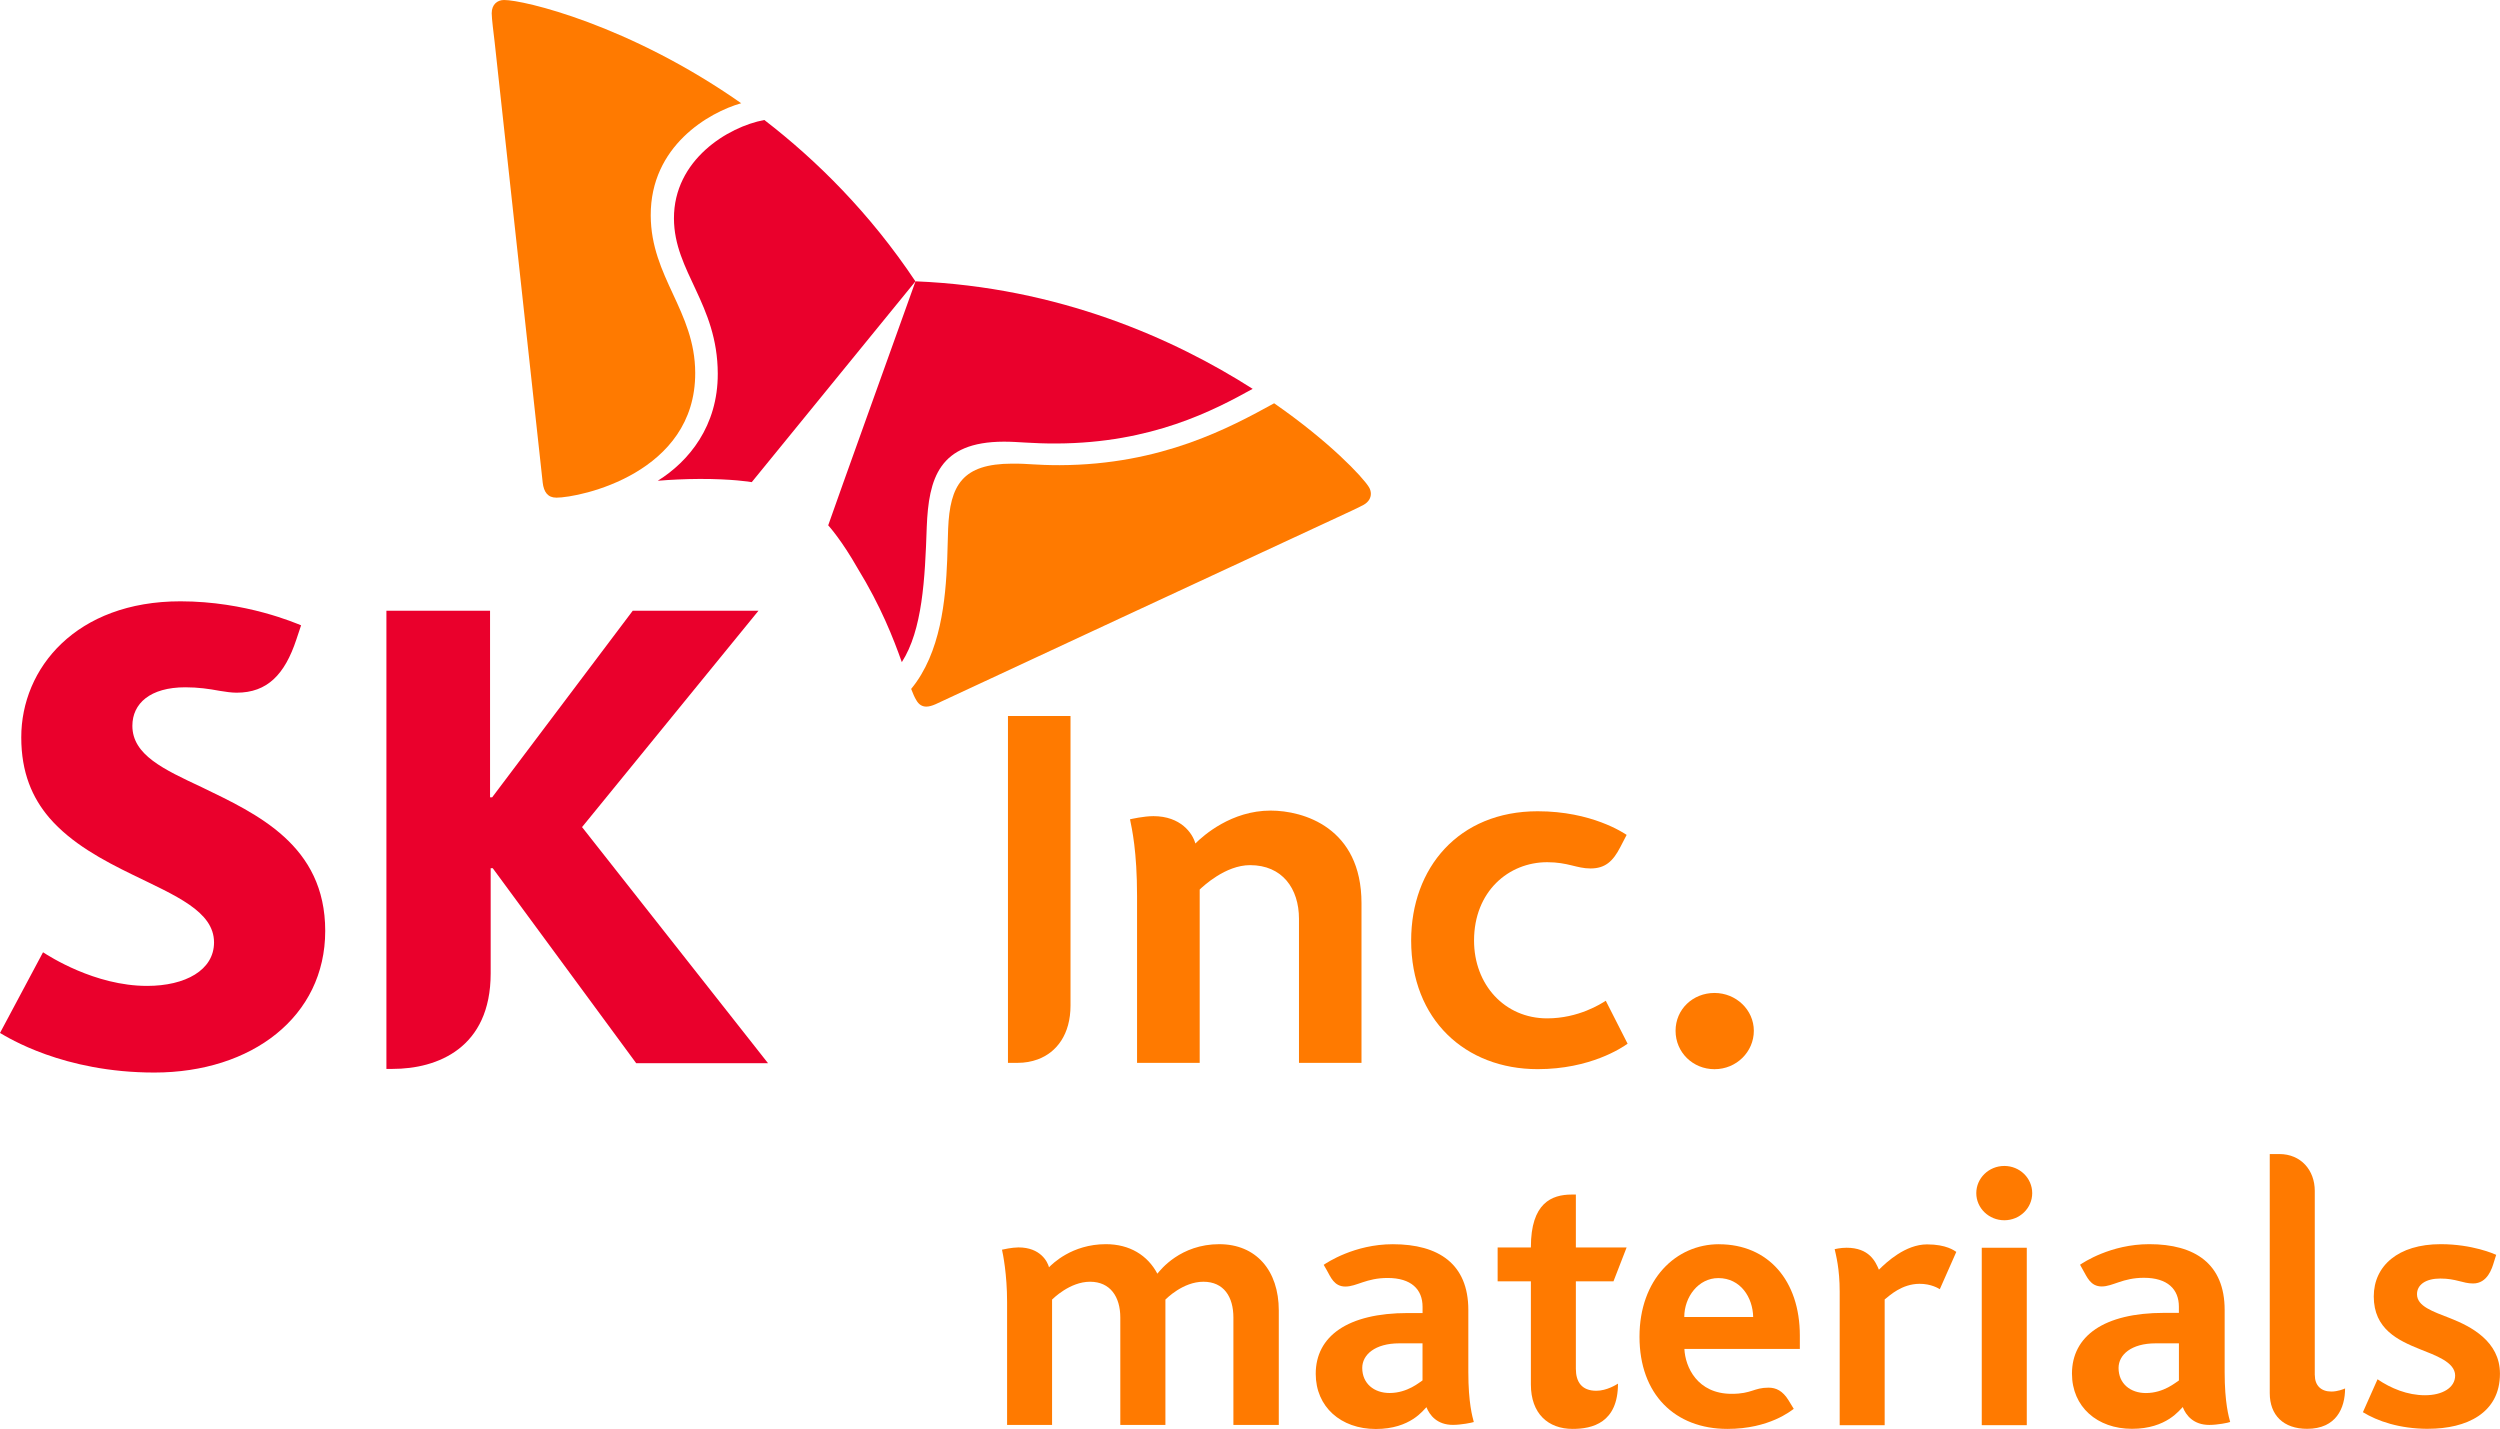
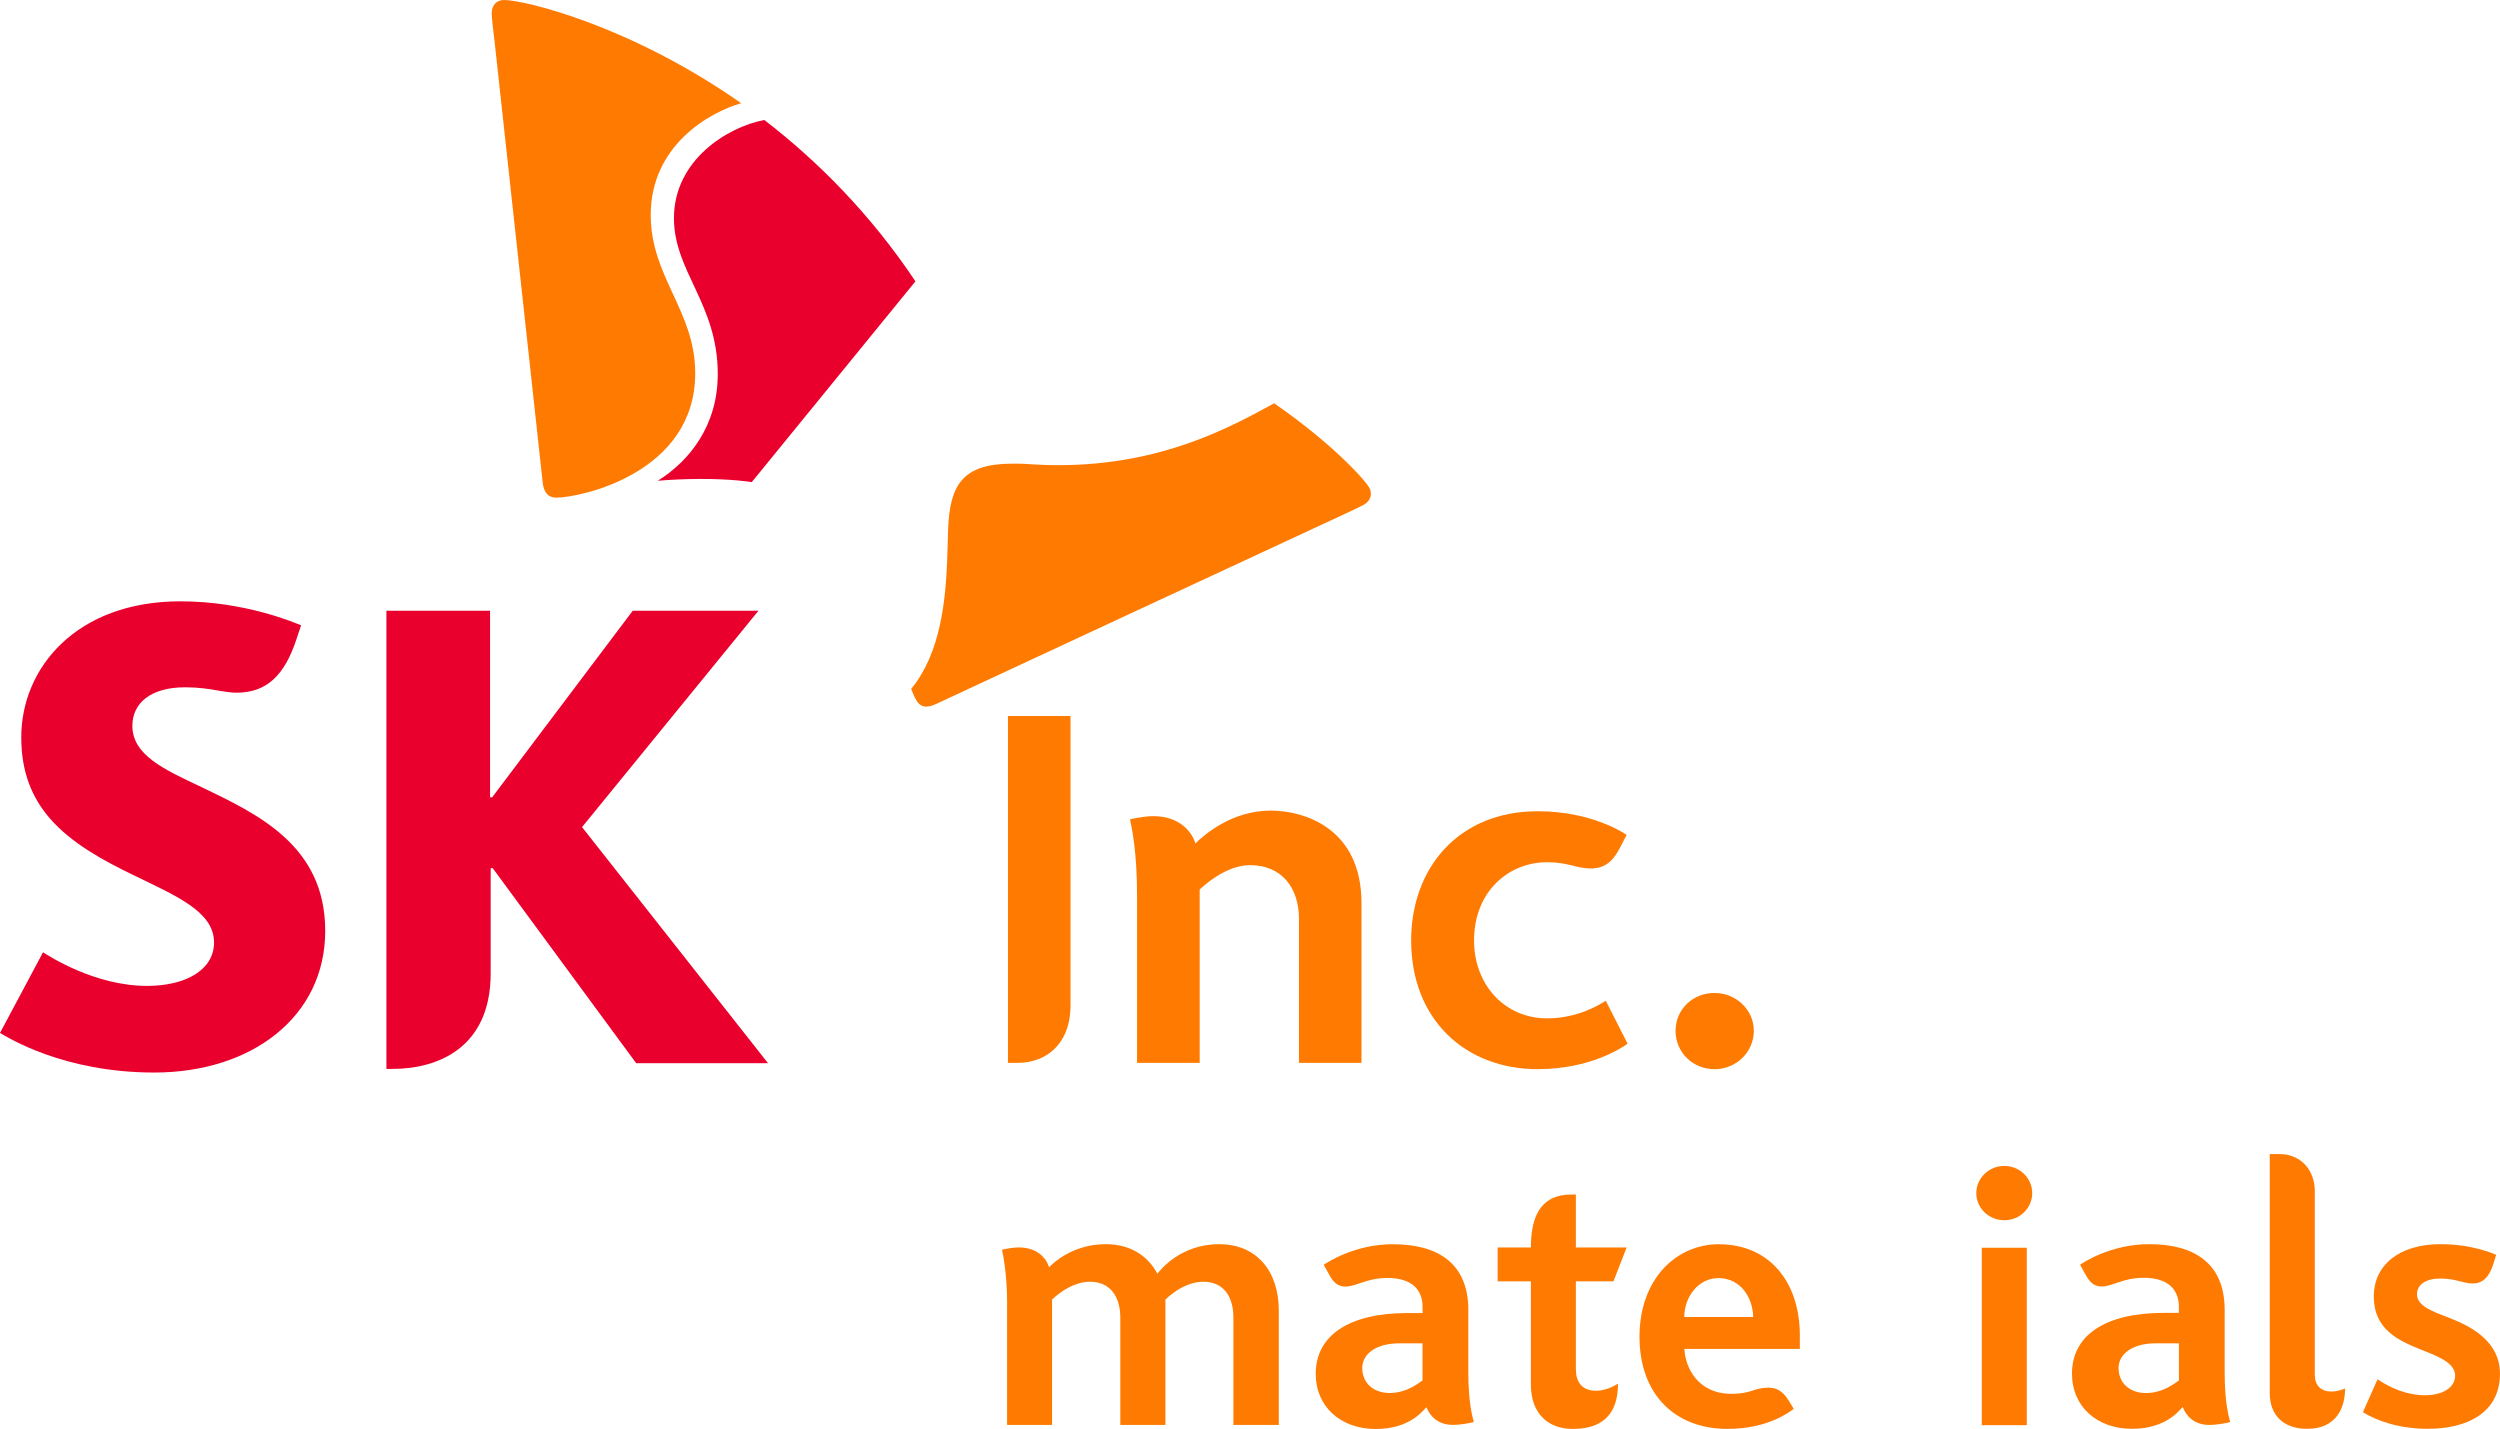
<svg xmlns="http://www.w3.org/2000/svg" id="Layer_1" data-name="Layer 1" version="1.1" viewBox="0 0 603.05 344.68">
  <defs>
    <style> .cls-1 { fill: #ea002c; } .cls-1, .cls-2 { stroke-width: 0px; } .cls-2 { fill: #ff7a00; } </style>
  </defs>
  <g>
    <g>
      <path class="cls-1" d="M48.65,189.88c-9.18-4.3-16.72-7.78-16.72-14.8,0-5.38,4.28-9.29,12.77-9.29,3.11,0,5.68.37,8.32.86,1.37.23,2.84.44,4.07.44,7.41,0,11.61-4.42,14.39-12.81l1.15-3.44c-1.19-.47-13.3-5.79-29.1-5.79-25.15,0-38.42,16.12-38.4,32.84,0,8.44,2.64,14.54,6.76,19.37,5.34,6.19,12.94,10.25,20.04,13.71,10.36,5.07,19.7,8.83,19.7,16.36,0,6.68-6.9,10.49-16.15,10.49-12.63,0-23.69-7.22-25.1-8.11L0,249.17c1.86,1.06,15.22,9.55,37.24,9.55,23.47-.01,41.21-13.46,41.21-34.17s-16.46-28.21-29.8-34.67Z" />
      <path class="cls-1" d="M140.41,199.5l42.55-52.18h-30.33l-33.92,45.02h-.5v-45.02h-25v110.52h1.49c10.79,0,23.66-5,23.66-23.04v-25.37h.5l34.6,47.03h31.8l-44.86-56.95Z" />
      <path class="cls-1" d="M184.38,28.94c-8.81,1.65-21.86,9.64-21.81,23.77.04,12.83,10.52,20.6,10.57,37.41.04,12.63-6.94,21.15-14.47,25.85,3.05-.25,6.38-.42,10.06-.44,7.7-.03,12.32.71,12.61.77l39.48-48.43c-10.96-16.43-23.76-29.15-36.44-38.92Z" />
-       <path class="cls-1" d="M217.53,159.73c4.98-7.74,5.6-20.07,6.02-32.61.47-11.72,2.91-20.54,18.58-20.58,3.47-.01,6.78.47,12.77.44,22.97-.1,37.92-8.01,47.27-13.18-19.04-12.15-46.85-24.54-81.33-25.94-2.26,6.34-19.73,54.93-21.06,58.86.21.22,3.28,3.65,7.09,10.35,5.63,9.18,8.66,16.98,10.67,22.66Z" />
      <path class="cls-2" d="M134.16,120.04c-1.99,0-2.99-1.33-3.25-3.63-.26-2.27-10.12-92.57-11.59-106.24-.23-2.01-.71-5.66-.71-6.97C118.61,1.09,119.96,0,121.58,0c4.68-.02,30.17,5.94,57.21,24.9-7.78,2.21-21.9,10.31-21.82,27.09.06,14.86,10.69,23.04,10.73,37.93.1,24.25-27.75,30.11-33.54,30.13Z" />
      <path class="cls-2" d="M219.79,166.18c.43,1.12.83,2.06,1.25,2.73.61,1.07,1.42,1.54,2.41,1.54.64,0,1.4-.21,2.25-.59,2.08-.98,84.51-39.34,96.93-45.07,1.8-.85,5.22-2.39,6.35-3.04,1.17-.68,1.7-1.65,1.7-2.64,0-.55-.16-1.11-.47-1.61-1.56-2.51-9.54-10.98-22.86-20.22-10.6,5.82-27.11,14.84-51.71,14.93-6.02,0-7.39-.4-11.5-.37-12,.03-15,5.17-15.43,15.7-.09,1.97-.11,4.66-.23,7.58-.38,9.41-1.51,22.38-8.69,31.06Z" />
    </g>
    <g>
      <path class="cls-2" d="M274.28,216.15v40.23h15.11v-41.81c.82-.76,6.19-5.88,12.15-5.88,7.76,0,11.8,5.63,11.8,12.96v34.74h15.08v-38.52c0-18.29-14.07-22.34-21.92-22.34-9.44,0-16.17,5.96-18.16,7.94-.64-2.46-3.53-6.6-10.11-6.6-2.33,0-5.38.7-5.65.76.46,2.28,1.7,7.67,1.7,18.53Z" />
      <path class="cls-2" d="M387.33,241.41c-1.15.73-6.57,4.24-14.12,4.24-10.29,0-17.64-8.15-17.64-18.77,0-11.85,8.34-18.9,17.64-18.9,5.02,0,7.11,1.51,10.44,1.51,3.53,0,5.42-1.7,7.19-5.13.96-1.88,1.54-2.97,1.54-2.97-.75-.48-8.43-5.7-21.46-5.7-19.1,0-30.52,13.69-30.52,31.18,0,19.07,13.06,31.03,30.52,31.03,12.67,0,20.33-5.17,21.69-6.14l-5.27-10.37Z" />
      <path class="cls-2" d="M413.57,257.91c-5.21,0-9.39-4.05-9.39-9.26s4.19-9.13,9.39-9.13,9.49,4.07,9.49,9.13-4.18,9.26-9.49,9.26Z" />
      <path class="cls-2" d="M243.14,172.7v83.68h2.38c1.7,0,3.32-.29,4.82-.84,4.59-1.71,7.89-6.06,7.89-13v-69.83h0s-15.08,0-15.08,0Z" />
    </g>
  </g>
  <g>
    <path class="cls-2" d="M525.59,333c-.67.38-3.59,3.03-7.96,3.03-3.75,0-6.59-2.28-6.59-6.05,0-3.18,3.06-5.94,8.95-5.94h5.61v8.96ZM526.53,339.42c.76,1.99,2.6,4.3,6.39,4.3,2.01,0,4.61-.52,5.04-.71-.32-1.23-1.33-4.56-1.33-12.05v-14.98c0-11.1-7.14-15.86-18.18-15.86-9.31,0-15.93,4.44-16.7,4.96,0,0,.44.77.74,1.33.93,1.58,1.76,3.91,4.48,3.91s5.03-2.09,10.19-2.09c5.69,0,8.43,2.76,8.43,6.97v1.49h-3.56c-14.56,0-22.23,5.63-22.23,14.66,0,7.99,6.08,13.31,14.48,13.31s11.55-4.66,12.25-5.26" />
    <path class="cls-2" d="M558.37,331.7v-44.43c0-5.01-3.35-8.89-8.54-8.89h-2.32v57.68c0,5.31,3.3,8.6,9.01,8.6,7.03,0,9.16-5.01,9.16-9.74-.3.15-1.79.75-3.3.75-2.51,0-4-1.46-4-3.98Z" />
    <path class="cls-2" d="M585.77,344.66c-7,0-12.26-1.86-15.79-4.01l3.53-7.94c3.18,2.17,7.2,3.85,11.45,3.85s7.27-1.85,7.27-4.75c0-3.28-4.89-4.9-8.48-6.35-5.25-2.12-11.15-4.83-11.15-12.73,0-7.38,5.89-12.61,16.14-12.61,7.68,0,12.97,2.38,13.39,2.57,0,0-.42,1.29-.55,1.75-.44,1.47-1.53,5.16-5.02,5.16-2.51,0-4.05-1.19-7.91-1.19-3.47,0-5.62,1.46-5.62,3.78,0,2.93,3.82,4.16,8.09,5.83,4.87,1.93,11.92,5.5,11.92,13.34,0,9.54-8.09,13.29-17.28,13.29Z" />
-     <path class="cls-2" d="M464.85,300.17c-5.2,0-9.76,4.26-11.62,6.11-.83-1.97-2.33-5.3-7.82-5.3-1.46,0-2.85.34-2.85.34.31,1.46,1.21,4.66,1.21,10.3v32.16h10.85v-30.33c1.29-1.01,4.11-3.72,8.37-3.77,2.87-.02,4.66,1.14,4.93,1.3l3.98-9c-.45-.29-2.38-1.81-7.04-1.81Z" />
    <path class="cls-2" d="M490.21,287.81c0,3.62-3.01,6.54-6.73,6.54s-6.76-2.93-6.76-6.54,3.02-6.56,6.76-6.56,6.73,2.94,6.73,6.56Z" />
    <rect class="cls-2" x="478.04" y="300.98" width="10.86" height="42.8" />
    <path class="cls-2" d="M294.13,300.12c-9.37,0-14.18,6.18-14.95,7.12-2.36-4.46-6.71-7.12-12.41-7.12-8.26,0-12.96,4.81-13.73,5.57-.33-1.28-2.02-4.79-7.36-4.79-1.54,0-3.81.5-3.98.55.22.99,1.23,5.87,1.23,12.61v29.66h10.85v-30.24c.2-.18,4.27-4.3,9.16-4.3s7.3,3.65,7.3,8.63v25.91h10.88v-30.24c.23-.2,4.22-4.3,9.16-4.3s7.24,3.65,7.24,8.63v25.91h10.95v-27.6c0-9.69-5.51-16-14.35-16Z" />
    <path class="cls-2" d="M343.14,332.98c-.66.39-3.59,3.04-7.95,3.04-3.74,0-6.59-2.28-6.59-6.05,0-3.17,3.06-5.93,8.95-5.93h5.59v8.95ZM344.08,339.42c.77,1.97,2.59,4.29,6.39,4.29,2.01,0,4.6-.53,5.04-.69-.32-1.23-1.32-4.58-1.32-12.05v-14.99c0-11.08-7.15-15.85-18.21-15.85-9.28,0-15.92,4.46-16.68,4.97,0,0,.44.79.76,1.32.91,1.59,1.74,3.92,4.47,3.92s5.04-2.07,10.19-2.07c5.69,0,8.43,2.74,8.43,6.96v1.5h-3.55c-14.56,0-22.22,5.62-22.22,14.66,0,7.97,6.06,13.31,14.49,13.31s11.53-4.67,12.22-5.26" />
    <path class="cls-2" d="M380.13,330.21v-21.12h9.07l3.17-8.17h-12.24v-12.77s-.96,0-1.01,0c-4.84,0-9.84,2.05-9.84,12.68v.09h-8.02v8.16h8.02v24.89c0,7.03,4.17,10.71,10.07,10.71,4.76,0,10.94-1.47,10.94-10.92-.38.23-2.69,1.72-5.23,1.72-3.53,0-4.93-2.16-4.93-5.28Z" />
    <path class="cls-2" d="M406.28,317.69c0-4.87,3.43-9.39,8.21-9.39,5.37,0,8.32,4.66,8.41,9.39h-16.62ZM414.65,300.13c-10.39,0-19.17,8.47-19.17,22.32s8.51,22.23,21.23,22.23c10.12,0,15.36-4.42,15.98-4.84,0,0-.99-1.6-1.25-2.05-1.43-2.33-3.05-3.06-4.83-3.06-3.58,0-4.04,1.49-8.89,1.49-8.33,0-11.21-6.51-11.41-10.83h27.85v-3.21c0-13.28-7.64-22.04-19.51-22.04" />
  </g>
</svg>